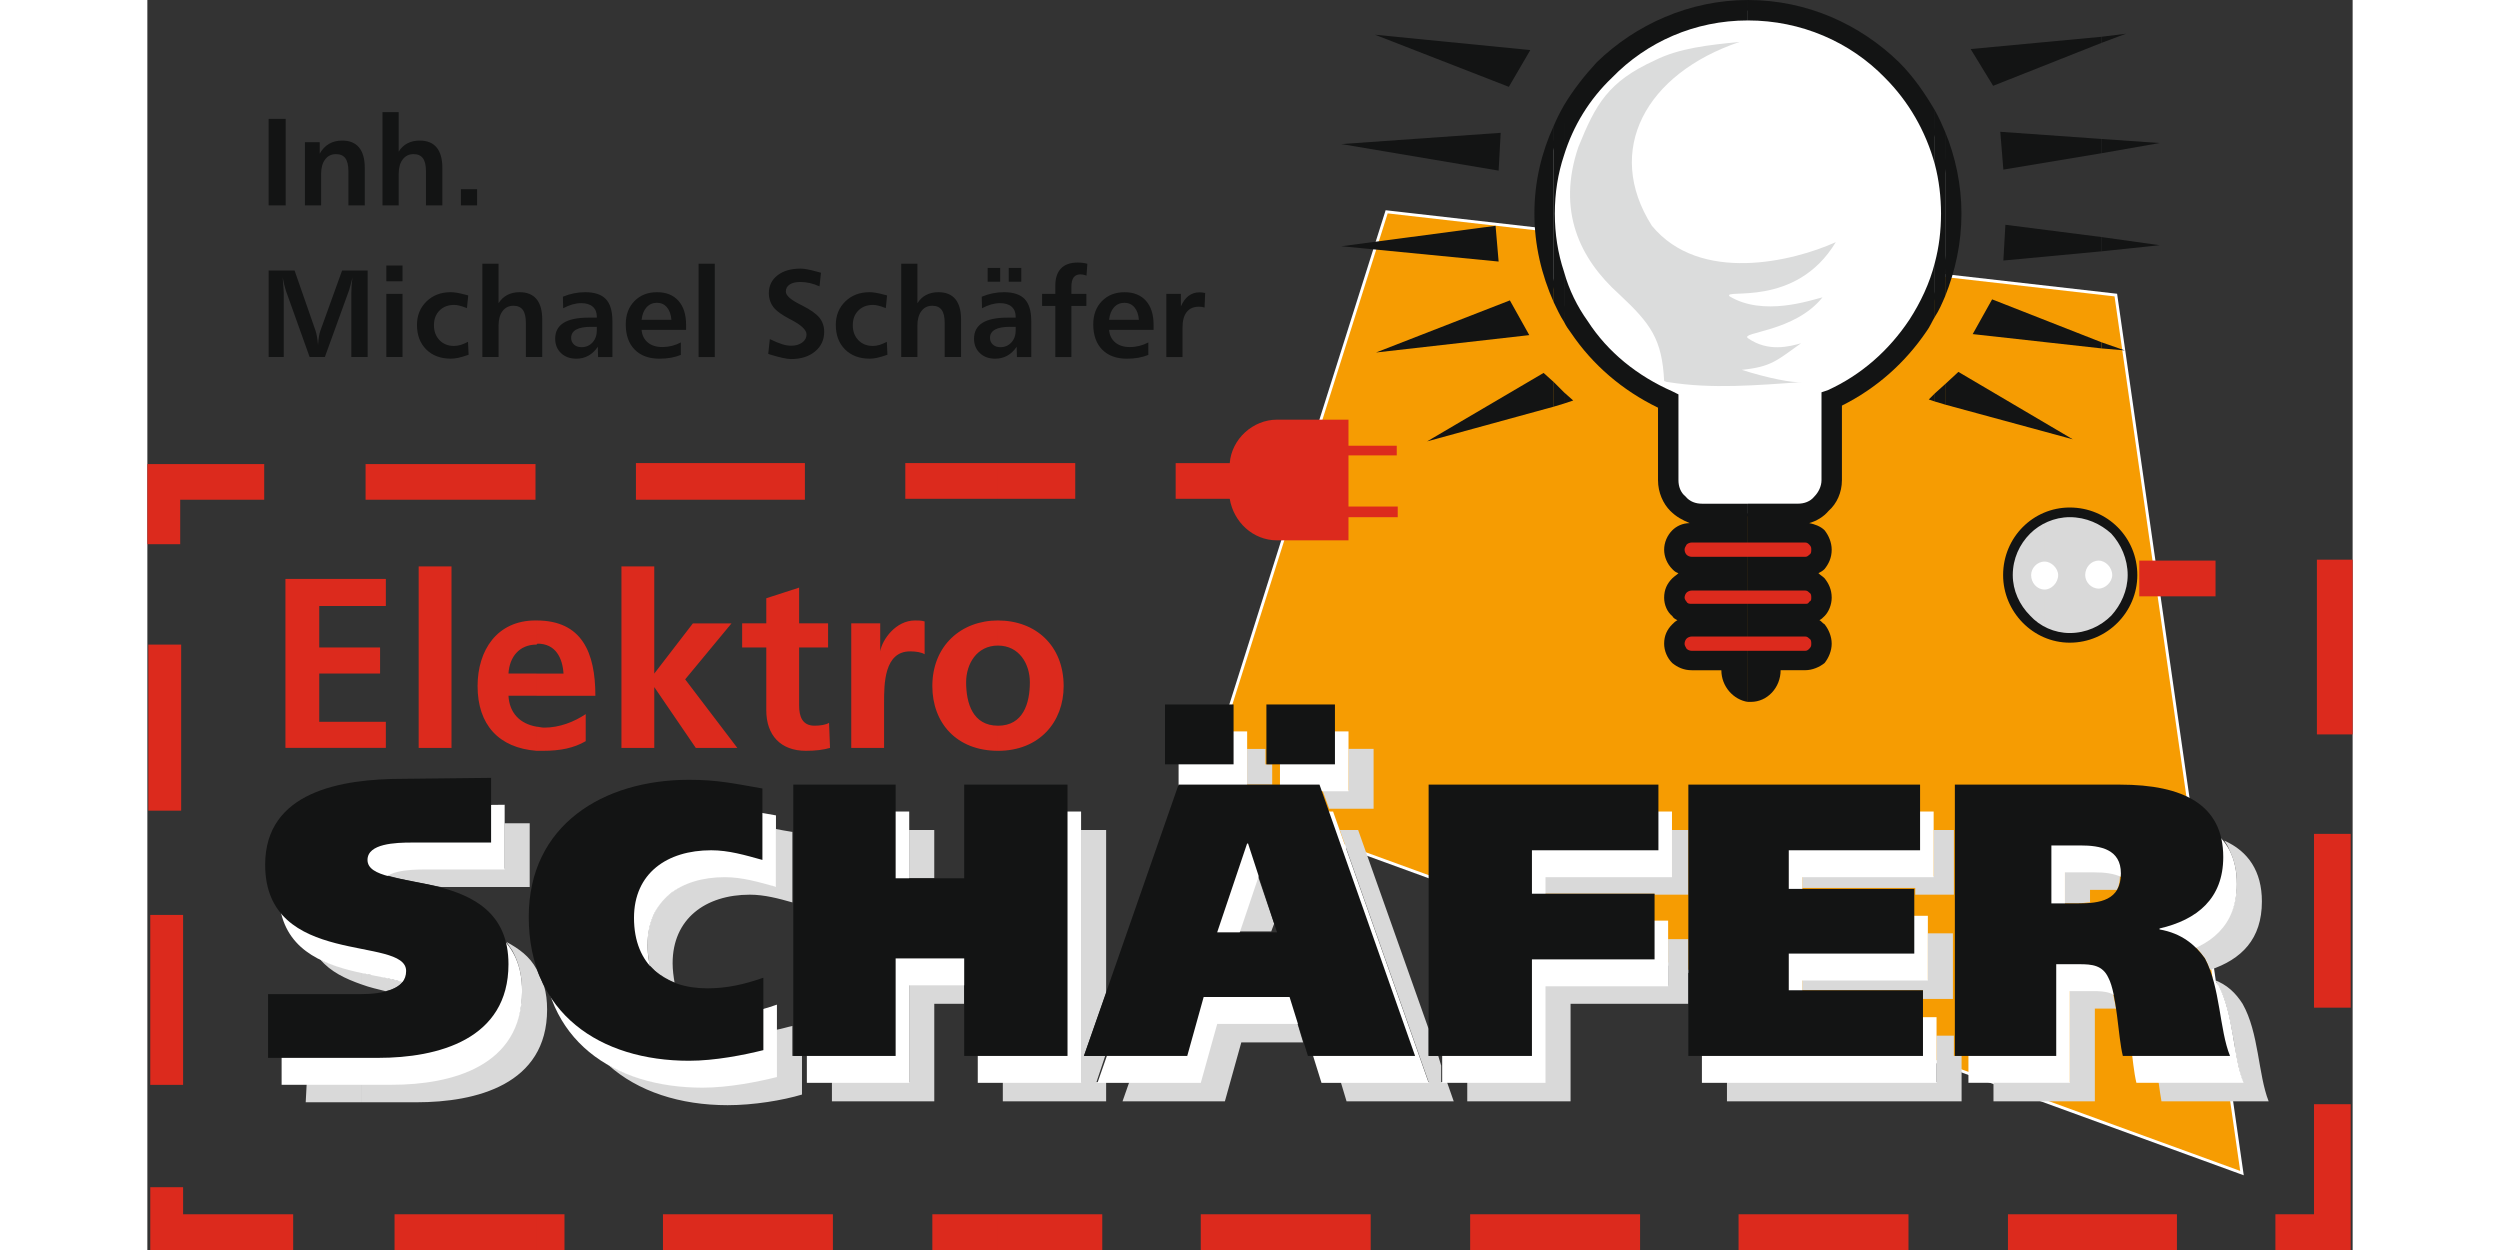
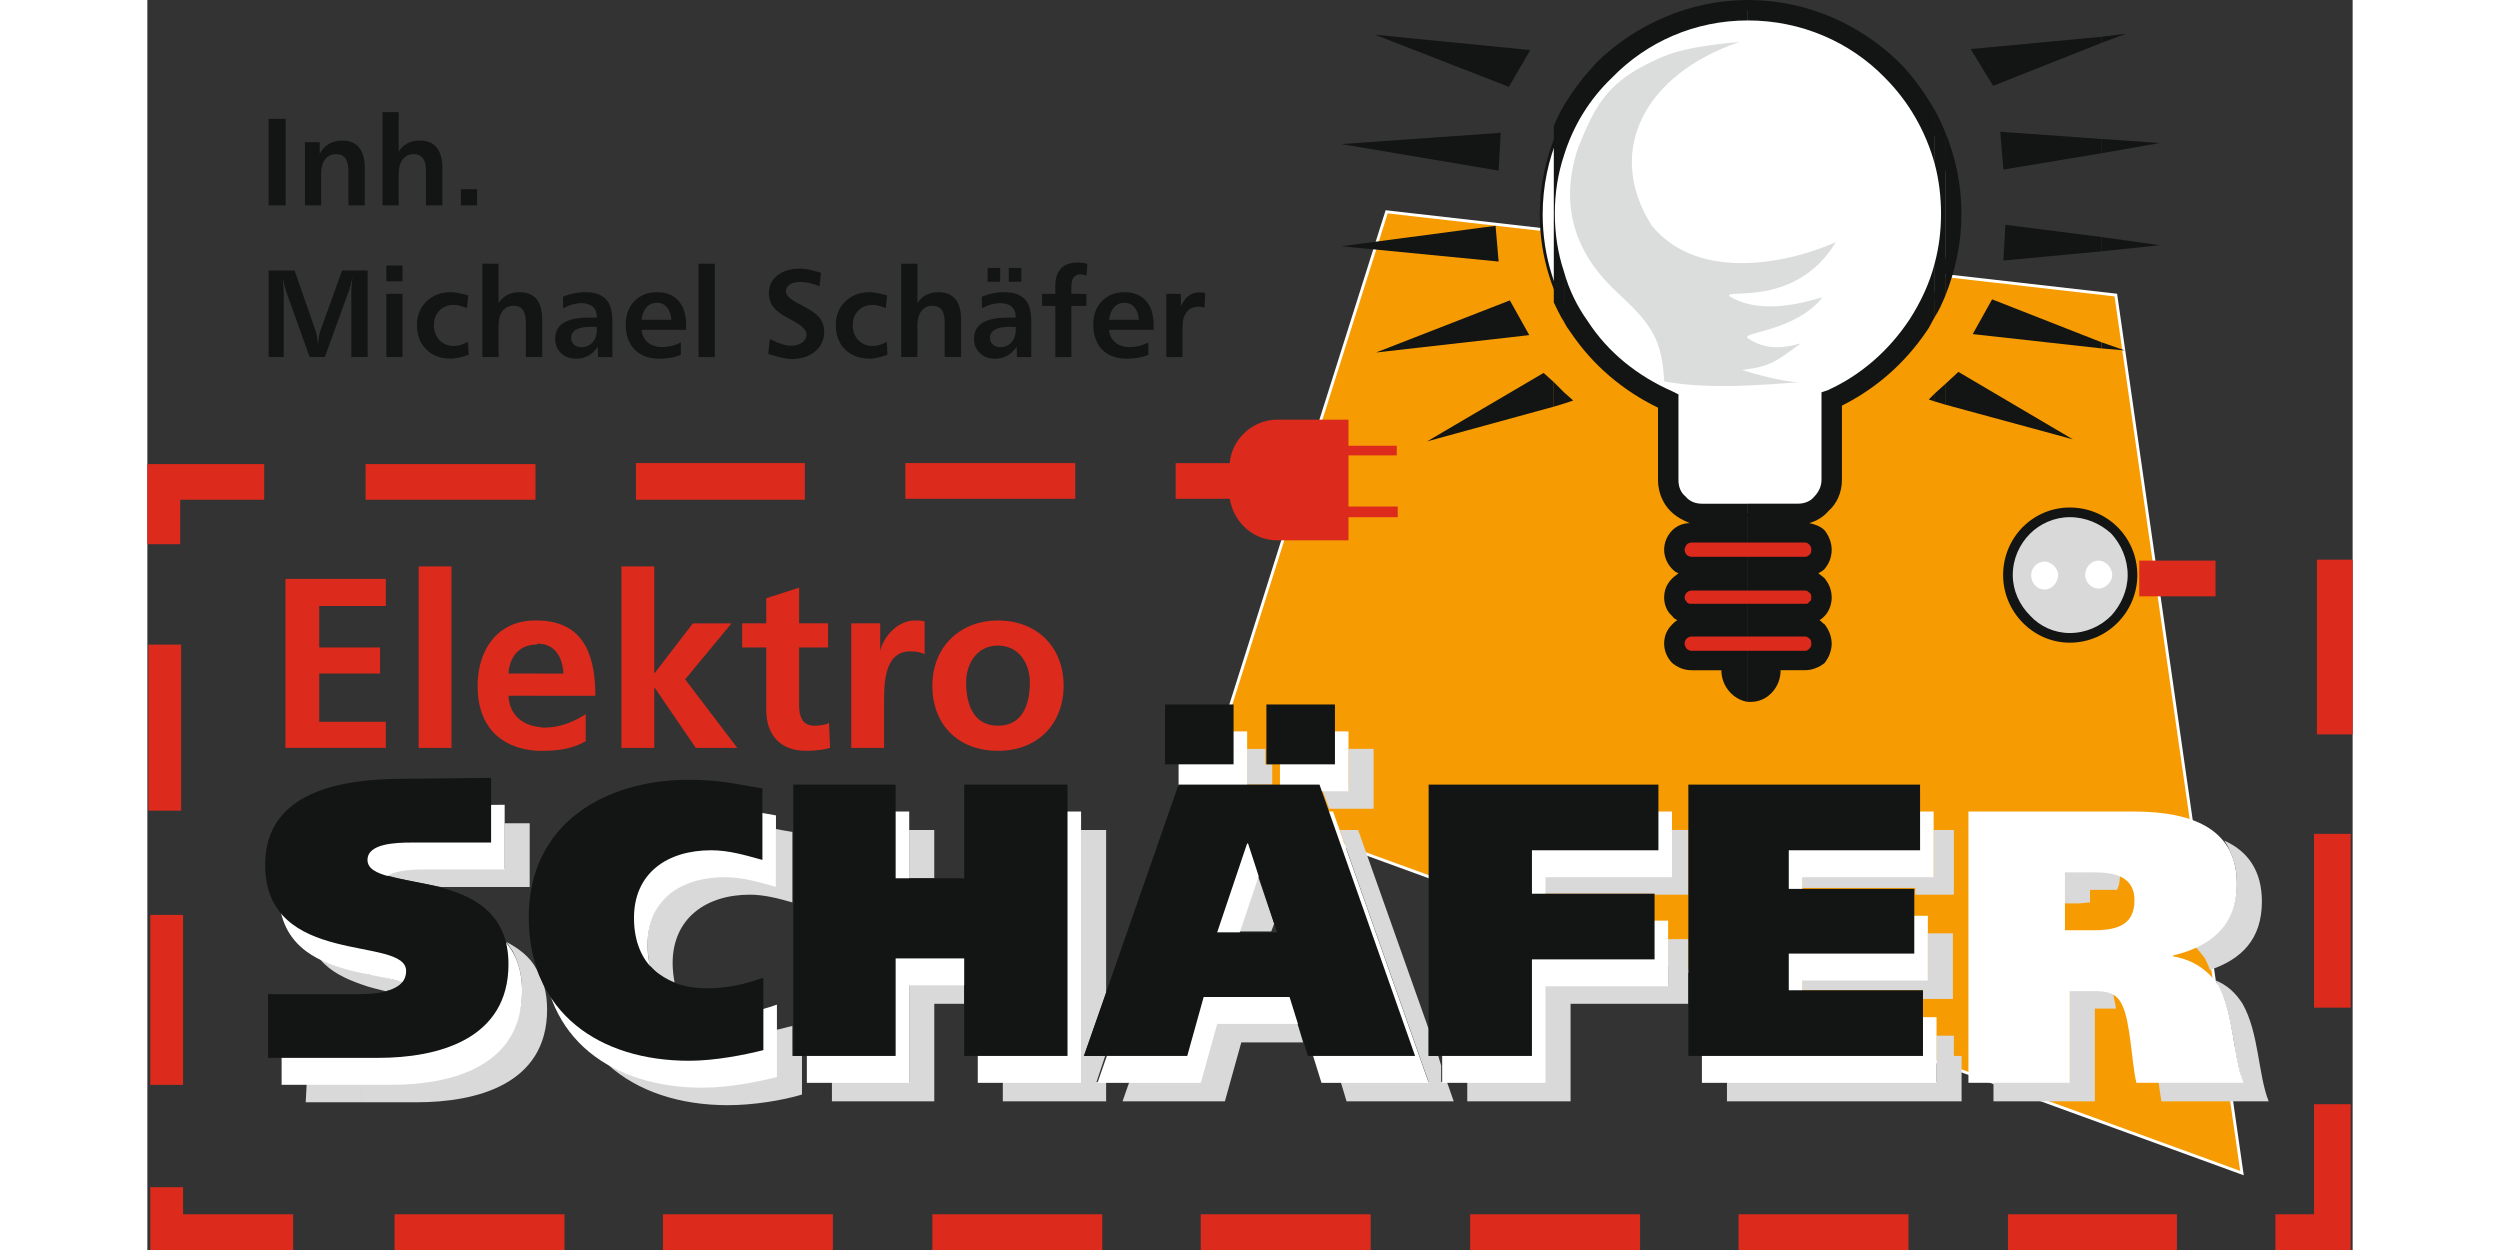
<svg xmlns="http://www.w3.org/2000/svg" xml:space="preserve" width="290px" height="145px" style="shape-rendering:geometricPrecision; text-rendering:geometricPrecision; image-rendering:optimizeQuality; fill-rule:evenodd; clip-rule:evenodd" viewBox="0 0 206.092 116.817">
  <rect x="0" y="0" width="206.092" height="116.817" fill="#333333" stroke="none" />
  <defs>
    <style type="text/css">
   
    .str1 {stroke:#131414;stroke-width:0.272}
    .str0 {stroke:white;stroke-width:0.272}
    .fil4 {fill:#131414}
    .fil2 {fill:#D9D9D9}
    .fil6 {fill:#DBDCDC}
    .fil3 {fill:#DC2A1D}
    .fil1 {fill:white}
    .fil0 {fill:#F69C02}
    .fil5 {fill:#131414;fill-rule:nonzero}
   
  </style>
  </defs>
  <g id="Ebene_x0020_1">
    <polygon class="fil0 str0" points="183.96,27.575 115.817,19.794 98.604,74.227 195.749,109.63 " />
    <polygon class="fil1" points="175.29,52.186 184.111,52.186 184.111,55.335 175.29,55.335 " />
    <path class="fil2" d="M182.361 94.259l0 -1.715c0.361,0 0.722,0.09 0.992,0.18 0.09,0.09 0.271,0.09 0.361,0.181 0.09,0.451 0.18,0.902 0.271,1.353l-1.624 0zm0 -11.099l0 -1.715c0.722,0 1.443,0.09 1.985,0.361 0,0.541 -0.09,0.992 -0.271,1.353 -0.09,0 -0.09,0 -0.09,0l-1.624 0zm0 -24.363l0 -3.79c0.632,0 1.263,-0.632 1.263,-1.263 0,-0.722 -0.632,-1.354 -1.263,-1.354l0 -3.7c0.451,0.271 0.902,0.632 1.353,0.993 0.992,1.083 1.624,2.436 1.624,4.061 0,1.534 -0.632,2.978 -1.624,3.97 -0.451,0.451 -0.902,0.812 -1.353,1.083l0 0zm5.594 42.319c0.09,0.722 0.181,1.263 0.271,1.805l10.016 0c-0.993,-2.527 -0.902,-6.406 -2.436,-9.113 -0.632,-0.993 -1.444,-1.805 -2.707,-2.256 0.18,0.09 0.271,0.271 0.361,0.452 0.902,1.534 1.173,3.429 1.534,5.323 0.18,1.354 0.451,2.707 0.812,3.79l0.09 0 -7.941 0zm3.429 -12.633c0.902,-0.361 1.624,-0.902 2.166,-1.444 1.083,-1.173 1.715,-2.617 1.715,-4.511 0,-1.263 -0.271,-2.256 -0.722,-3.158 -0.09,-0.27 -0.271,-0.541 -0.451,-0.812 2.256,0.993 3.519,2.887 3.519,5.685 0,3.519 -1.895,5.414 -4.872,6.406 -0.09,-0.361 -0.271,-0.722 -0.452,-1.083 -0.27,-0.361 -0.541,-0.722 -0.902,-1.083zm-9.023 -39.793l0 3.7c-0.722,0 -1.263,0.632 -1.263,1.354 0,0.632 0.542,1.263 1.263,1.263l0 3.79c-0.812,0.361 -1.715,0.632 -2.707,0.632 -0.812,0 -1.624,-0.18 -2.346,-0.542l0 -3.79c0.632,0 1.263,-0.632 1.263,-1.353 0,-0.632 -0.632,-1.263 -1.263,-1.263l0 -3.97c0.722,-0.271 1.534,-0.451 2.346,-0.451 0.993,0 1.895,0.18 2.707,0.632l0 0zm0 32.755l0 1.715 -0.812 0 0 1.173c-0.361,0 -0.722,0.09 -1.083,0.09l-1.263 0 0 -2.978 2.617 0c0.18,0 0.361,0 0.542,0l0 0zm0 11.099l0 1.715 -0.361 0 0 8.662 -4.692 0 0 -1.805 2.346 0 0 -8.572 2.075 0c0.271,0 0.451,0 0.632,0zm-145.997 -1.985c-0.632,-1.173 -1.624,-1.895 -2.797,-2.527 0.181,0.271 0.361,0.541 0.542,0.812 0.542,0.993 0.902,2.166 0.902,3.7 0,1.715 -0.451,3.158 -1.173,4.331 -0.722,1.173 -1.714,1.985 -2.887,2.707 -2.346,1.263 -5.414,1.714 -8.211,1.714l-2.707 0 0 1.715 5.143 0c5.504,0 12.181,-1.624 12.181,-8.663 0,-0.812 -0.09,-1.534 -0.271,-2.165 -0.09,-0.18 -0.18,-0.361 -0.271,-0.632 -0.18,-0.27 -0.271,-0.632 -0.451,-0.992l0 0zm140.944 -42.049l0 3.97c-0.722,0 -1.263,0.632 -1.263,1.263 0,0.722 0.542,1.353 1.263,1.353l0 3.79c-0.632,-0.271 -1.173,-0.632 -1.534,-1.173 -1.083,-0.992 -1.714,-2.436 -1.714,-3.97 0,-1.624 0.632,-2.978 1.714,-4.061 0.361,-0.451 0.902,-0.812 1.534,-1.173l0 0zm0 52.606l0 1.805 -4.782 0 0 -1.805 4.782 0zm-157.276 -9.113l0 -1.173c0.361,0.18 0.812,0.27 1.263,0.27 0.992,0.271 1.805,0.451 2.527,0.632l0 0.09c-0.271,0.271 -0.542,0.451 -0.993,0.632 -0.18,0.09 -0.361,0.09 -0.542,0.18 -0.722,-0.18 -1.534,-0.361 -2.256,-0.632l0 0zm123.98 -4.241l-1.895 0 0 4.331 -11.55 0 0 9.023 -7.218 0 0 1.805 9.655 0 0 -9.113 11.008 0 0 -6.046zm-24.273 8.392l-6.587 -18.588 -1.715 0 8.301 23.551 -8.211 0 0.542 1.805 10.016 0 -0.632 -1.805 -0.542 0 0 -1.534 -0.271 -0.902 -0.902 0 0 -2.527zm-30.138 -3.339l0 -15.249 -2.346 0 0 23.551 -7.309 0 0 1.805 9.655 0 0 -1.805 -0.902 0 0.812 -2.436 -1.985 0 2.075 -5.865zm-42.68 -2.617c-0.09,-0.632 -0.18,-1.263 -0.18,-1.985 0,-1.083 0.18,-1.985 0.542,-2.707 0.361,-0.812 0.812,-1.534 1.534,-1.985 1.263,-1.083 2.978,-1.624 5.053,-1.624 1.624,0 3.248,0.361 4.782,0.902l0.09 0 0 -5.323c0.451,0.09 0.993,0.18 1.534,0.27l0 6.587c-1.263,-0.361 -2.617,-0.722 -3.97,-0.722 -4.151,0 -7.219,2.256 -7.219,6.406 0,0.632 0.09,1.263 0.18,1.805 -0.632,-0.271 -1.263,-0.632 -1.805,-1.083 -0.18,-0.18 -0.361,-0.361 -0.542,-0.542l0 0zm29.416 3.61l-2.797 0 0 9.113 -9.565 0 0 -1.805 7.219 0 0 -9.113 5.143 0 0 1.805zm-16.062 2.075c-0.451,0.09 -0.992,0.271 -1.534,0.361l0 4.331c-1.805,0.451 -4.421,0.993 -6.858,0.993 -3.339,0 -6.316,-0.722 -8.843,-2.075 2.797,2.527 6.768,3.79 11.189,3.79 2.436,0 5.143,-0.451 6.948,-0.993l0 -3.609 -0.902 0 0 -2.797zm108.55 0.902l-1.624 0 0 4.331 -19.581 0 0 1.805 21.927 0 0 -4.241 -0.722 0 0 -1.895zm-61.358 -1.173l-7.58 0 -1.534 5.504 -6.587 0 -0.632 1.805 9.565 0 1.534 -5.504 5.775 0 -0.541 -1.805zm47.192 -12.633l0 -1.083 12.272 0 0 -4.331 1.895 0 0 6.046 -3.609 0 0 -0.632 -10.557 0zm0 9.565l0 -0.993 11.73 0 0 -4.331 2.346 0 0 6.136 -2.797 0 0 -0.812 -11.279 0zm-24.092 -9.023l0 -1.624 11.911 0 0 -4.331 1.534 0 0 6.046 -3.158 0 0 -0.09 -10.287 0zm-108.189 -1.714c0.18,-0.18 0.542,-0.361 0.902,-0.451 0.902,-0.18 1.895,-0.18 2.617,-0.18l7.489 0 0 -4.241 2.346 0 0 5.955 -7.399 0c-0.271,0 -0.542,0 -0.902,0 -0.902,-0.18 -1.895,-0.361 -2.797,-0.542 -0.812,-0.18 -1.624,-0.361 -2.256,-0.541l0 0zm88.067 -6.226l4.151 0 0 -5.595 -2.346 0 0 3.88 -2.436 0 0.632 1.715zm-8.392 11.46l1.715 -5.233 1.534 4.511 -0.271 0.722 -2.978 0zm-30.86 -4.963l0 -4.512 2.346 0 0 4.512 -2.346 0zm33.296 -12.091l-1.715 0 0 3.339 2.346 0 0 -1.895 -0.632 0 0 -1.444zm-84.458 31.311l-5.143 0 -0.09 1.715 5.233 0 0 -1.715zm0 -10.467l0 1.173c-1.534,-0.542 -2.887,-1.173 -3.88,-2.346 1.173,0.541 2.527,0.902 3.88,1.173z" />
    <path class="fil3" d="M112.25 48.331l0 2.166 -6.677 0c-2.256,0 -4.061,-1.715 -4.421,-3.88l-5.053 0 0 -3.338 5.053 0c0.18,-2.256 2.166,-4.06 4.421,-4.06l6.677 0 0 2.436 4.511 0 0 0.902 -4.511 0 0 4.782 4.602 0 0 0.993 -4.602 0zm-32.755 68.487l0 -3.339 9.745 0 0 3.339 -9.745 0zm0 -46.651l0 -2.346c2.346,0 2.978,-2.075 2.978,-4.06 0,-1.714 -0.993,-3.429 -2.978,-3.429l0 -2.346c3.519,0 6.136,2.346 6.136,6.136 0,3.338 -2.256,6.045 -6.136,6.045l0 0zm0 -23.551l0 -3.338 7.219 0 0 3.338 -7.219 0zm122.987 66.863l0 -10.286 3.429 0 0 13.625 -0.09 0 -6.948 0 0 -3.339 3.609 0zm3.61 -44.846l-3.339 0 0 -16.332 3.339 0 0 16.332zm-0.181 25.536l-3.429 0 0 -16.242 3.429 0 0 16.242zm-107.467 22.648l0 -3.339 15.881 0 0 3.339 -15.881 0zm25.175 0l0 -3.339 15.881 0 0 3.339 -15.881 0zm25.085 0l0 -3.339 15.881 0 0 3.339 -15.881 0zm25.175 0l0 -3.339 15.791 0 0 3.339 -15.791 0zm19.4 -64.427l0 3.339 -7.128 0 0 -3.339 7.128 0zm-113.784 -9.113l0 3.338 -8.662 0 0 -3.338 8.662 0zm0 14.708l0 2.346c-1.985,0 -2.978,1.715 -2.978,3.429 0,1.985 0.632,4.06 2.978,4.06l0 0 0 2.346c-3.88,0 -6.136,-2.617 -6.136,-6.045 0,-3.79 2.707,-6.136 6.136,-6.136l0 0zm0 55.493l0 3.339 -6.136 0 0 -3.339 6.136 0zm-43.131 3.339l0 -3.339 2.617 0 0 3.339 -2.617 0zm0 -46.651l0 -2.256c0.18,0 0.451,0.09 0.722,0.09 1.444,0 2.797,-0.542 3.88,-1.263l0 2.527c-1.083,0.632 -2.346,0.902 -3.97,0.902 -0.27,0 -0.451,0 -0.632,0l0 0zm0 -5.143l0 -2.075 2.527 0c-0.09,-1.444 -0.722,-2.797 -2.436,-2.797l-0.09 0.09 0 -2.256c4.241,0 5.504,2.978 5.504,7.038l-5.504 0zm7.941 4.872l3.068 0 0 -5.685 3.88 5.685 3.88 0 -4.873 -6.406 4.331 -5.233 -3.609 0 -3.61 4.692 0 -10.016 -3.068 0 0 16.964zm13.535 -3.519c0,2.346 1.353,3.79 3.7,3.79 0.902,0 1.624,-0.09 2.256,-0.271l-0.09 -2.346c-0.271,0.18 -0.812,0.27 -1.354,0.27 -1.173,0 -1.443,-0.902 -1.443,-1.895l0 -5.414 2.707 0 0 -2.256 -2.707 0 0 -3.339 -3.068 0.993 0 2.346 -2.256 0 0 2.256 2.256 0 0 5.865zm7.941 3.519l3.068 0 0 -4.241c0,-1.715 0,-4.782 2.436,-4.782 0.541,0 1.083,0.09 1.353,0.27l0 -3.068c-0.271,-0.09 -0.632,-0.09 -0.902,-0.09 -1.805,0 -3.068,1.805 -3.248,2.888l0 0 0 -2.617 -2.707 0 0 11.64zm-17.596 46.921l0 -3.339 15.881 0 0 3.339 -15.881 0zm-2.527 -70.111l0 -3.429 15.791 0 0 3.429 -15.791 0zm-9.294 11.279l0 2.256c-1.624,0 -2.527,1.173 -2.617,2.707l2.617 0 0 2.075 -2.617 0c0.09,1.624 1.083,2.617 2.617,2.887l0 2.256c-3.519,-0.271 -5.504,-2.436 -5.504,-6.045 0,-3.339 1.805,-6.136 5.414,-6.136 0,0 0,0 0.09,0l0 0zm0 55.493l0 3.339 -13.264 0 0 -3.339 13.264 0zm-23.46 -43.583l9.384 0 0 -2.436 -6.226 0 0 -4.511 5.685 0 0 -2.436 -5.685 0 0 -3.88 6.226 0 0 -2.527 -9.384 0 0 15.791zm-1.985 -26.528l0 3.338 -7.85 0 0 4.151 -3.068 0 0 -7.489 10.918 0zm-7.58 70.111l10.287 0 0 3.339 -13.354 0 0 -3.339 0 -2.527 3.068 0 0 2.527zm17.054 -66.772l0 -3.338 15.881 0 0 3.338 -15.881 0zm4.963 23.19l3.068 0 0 -16.964 -3.068 0 0 16.964zm-25.085 31.491l3.068 0 0 -15.881 -3.068 0 0 15.881zm-0.18 -25.626l3.068 0 0 -15.52 -3.068 0 0 15.52z" />
    <path class="fil4" d="M179.653 48.331c-1.444,0 -2.797,0.632 -3.699,1.534 -0.993,0.993 -1.625,2.346 -1.625,3.88 0,1.444 0.632,2.798 1.625,3.79 0.902,0.993 2.255,1.624 3.699,1.624 1.534,0 2.887,-0.632 3.88,-1.624 0.903,-0.992 1.535,-2.346 1.535,-3.79 0,-1.533 -0.631,-2.887 -1.535,-3.88 -0.992,-0.902 -2.345,-1.534 -3.88,-1.534zm0 11.73c-3.429,0 -6.226,-2.887 -6.226,-6.316 0,-3.519 2.797,-6.316 6.226,-6.316 3.519,0 6.316,2.797 6.316,6.316 0,3.43 -2.797,6.316 -6.316,6.316z" />
    <path class="fil1" d="M58.837 93.886c-1.805,0.632 -3.429,0.993 -5.234,0.993 -3.97,0 -6.858,-2.165 -6.858,-6.587 0,-4.151 3.068,-6.316 7.219,-6.316 1.624,0 3.158,0.451 4.782,0.902l0 -6.677c-2.617,-0.451 -4.151,-0.812 -6.858,-0.812 -8.031,0 -14.979,4.241 -14.979,12.813 0,9.023 6.677,13.445 14.979,13.445 2.436,0 5.143,-0.542 6.948,-0.993l0 -6.768z" />
    <path class="fil1" d="M33.391 75.208l-8.211 0.09c-5.775,0 -12.903,1.173 -12.903,8.031 0,9.655 13.174,6.587 13.174,9.926 0,1.715 -2.075,2.166 -4.331,2.166l-8.572 0 0 5.955 10.287 0c5.595,0 12.181,-1.715 12.181,-8.753 0,-9.565 -13.174,-6.497 -13.174,-9.745 0,-1.534 2.617,-1.624 4.151,-1.624l7.399 0 0 -6.045z" />
    <polygon class="fil1" points="77.605,84.592 71.198,84.592 71.198,75.84 61.633,75.84 61.633,101.195 71.198,101.195 71.198,92.082 77.605,92.082 77.605,101.195 87.26,101.195 87.26,75.84 77.605,75.84 " />
    <path class="fil1" d="M104.043 89.645l2.797 0 -2.707 -8.301 -0.09 0 -2.797 8.301 2.797 0zm-7.67 -21.295l0 5.595 6.406 0 0 -5.595 -6.406 0zm9.474 0l0 5.595 6.406 0 0 -5.595 -6.406 0zm-1.805 7.49l6.768 0 8.933 25.355 -10.016 0 -1.715 -5.504 -3.97 0 -4.06 0 -1.534 5.504 -9.655 0 8.843 -25.355 6.406 0z" />
    <polygon class="fil1" points="133.459,92.172 132.557,92.172 130.662,92.172 130.662,101.195 121.007,101.195 121.007,75.84 132.557,75.84 133.459,75.84 142.482,75.84 142.482,81.976 133.459,81.976 132.557,81.976 130.662,81.976 130.662,86.036 132.557,86.036 133.459,86.036 142.121,86.036 142.121,92.172 " />
    <path class="fil1" d="M180.922 86.939l0.812 0c1.985,0 3.97,-0.271 3.97,-2.797 0,-2.256 -1.895,-2.617 -3.79,-2.617l-0.992 0 -1.715 0 0 5.414 1.715 0zm0 -11.099l4.692 0c5.956,0 9.655,1.895 9.655,6.767 0,3.88 -2.436,5.865 -5.955,6.677l0 0.09c2.075,0.361 3.339,1.444 4.241,2.707 1.444,2.707 1.353,6.677 2.346,9.114l-10.016 0c-0.451,-1.805 -0.541,-5.775 -1.353,-7.309 -0.542,-1.173 -1.534,-1.263 -2.707,-1.263l-0.902 0 -1.263 0 0 8.572 -9.474 0 0 -25.355 10.738 0z" />
    <polygon class="fil1" points="149.701,101.195 145.279,101.195 145.279,75.84 149.701,75.84 166.214,75.84 166.935,75.84 166.935,81.976 166.214,81.976 154.664,81.976 154.664,85.585 166.214,85.585 166.394,85.585 166.394,91.63 166.214,91.63 154.664,91.63 154.664,95.059 166.214,95.059 167.116,95.059 167.206,95.059 167.206,101.195 167.116,101.195 166.214,101.195 " />
    <path class="fil4" d="M57.569 91.371c-1.805,0.632 -3.429,0.993 -5.233,0.993 -3.97,0 -6.858,-2.166 -6.858,-6.587 0,-4.151 3.068,-6.316 7.218,-6.316 1.624,0 3.158,0.451 4.783,0.902l0 -6.677c-2.617,-0.451 -4.151,-0.812 -6.858,-0.812 -8.031,0 -14.979,4.241 -14.979,12.813 0,9.023 6.677,13.445 14.979,13.445 2.436,0 5.143,-0.542 6.948,-0.993l0 -6.768z" />
    <path class="fil4" d="M32.123 72.693l-8.211 0.09c-5.775,0 -12.903,1.173 -12.903,8.031 0,9.655 13.174,6.587 13.174,9.926 0,1.715 -2.075,2.166 -4.331,2.166l-8.572 0 0 5.955 10.286 0c5.595,0 12.182,-1.715 12.182,-8.753 0,-9.565 -13.174,-6.497 -13.174,-9.745 0,-1.534 2.617,-1.624 4.151,-1.624l7.399 0 0 -6.046z" />
    <polygon class="fil4" points="76.337,82.078 69.93,82.078 69.93,73.325 60.366,73.325 60.366,98.681 69.93,98.681 69.93,89.567 76.337,89.567 76.337,98.681 85.992,98.681 85.992,73.325 76.337,73.325 " />
    <path class="fil4" d="M102.775 87.131l2.797 0 -2.707 -8.301 -0.09 0 -2.797 8.301 2.797 0zm-7.67 -21.295l0 5.595 6.406 0 0 -5.595 -6.406 0zm9.474 0l0 5.595 6.406 0 0 -5.595 -6.406 0zm-1.805 7.49l6.768 0 8.933 25.355 -10.016 0 -1.714 -5.505 -3.97 0 -4.06 0 -1.534 5.505 -9.655 0 8.843 -25.355 6.406 0z" />
    <polygon class="fil4" points="132.191,89.657 131.289,89.657 129.394,89.657 129.394,98.681 119.739,98.681 119.739,73.325 131.289,73.325 132.191,73.325 141.214,73.325 141.214,79.461 132.191,79.461 131.289,79.461 129.394,79.461 129.394,83.521 131.289,83.521 132.191,83.521 140.854,83.521 140.854,89.657 " />
-     <path class="fil4" d="M179.653 84.424l0.812 0c1.985,0 3.97,-0.27 3.97,-2.797 0,-2.256 -1.895,-2.617 -3.79,-2.617l-0.993 0 -1.714 0 0 5.414 1.714 0zm0 -11.098l4.692 0c5.955,0 9.655,1.895 9.655,6.767 0,3.88 -2.436,5.865 -5.955,6.677l0 0.09c2.075,0.361 3.338,1.444 4.241,2.707 1.444,2.707 1.354,6.677 2.346,9.114l-10.016 0c-0.451,-1.805 -0.542,-5.775 -1.353,-7.309 -0.542,-1.173 -1.534,-1.263 -2.707,-1.263l-0.902 0 -1.263 0 0 8.572 -9.474 0 0 -25.355 10.738 0z" />
    <polygon class="fil4" points="148.433,98.681 144.012,98.681 144.012,73.325 148.433,73.325 164.946,73.325 165.667,73.325 165.667,79.461 164.946,79.461 153.396,79.461 153.396,83.07 164.946,83.07 165.126,83.07 165.126,89.116 164.946,89.116 153.396,89.116 153.396,92.544 164.946,92.544 165.848,92.544 165.938,92.544 165.938,98.681 165.848,98.681 164.946,98.681 " />
    <path class="fil5" d="M11.334 11.111l1.593 0 0 8.085 -1.593 0 0 -8.085zm8.985 4.568l0 3.517 -1.53 0 0 -3.193c0,-0.547 -0.094,-0.948 -0.282,-1.209 -0.189,-0.26 -0.482,-0.39 -0.88,-0.39 -0.426,0 -0.764,0.165 -1.014,0.497 -0.251,0.332 -0.375,0.784 -0.375,1.358l0 2.937 -1.513 0 0 -5.907 1.383 0 0 1.071c0.224,-0.402 0.513,-0.707 0.866,-0.913 0.355,-0.208 0.767,-0.31 1.233,-0.31 0.693,0 1.22,0.215 1.577,0.645 0.355,0.431 0.534,1.064 0.534,1.897zm1.655 -5.199l1.513 0 0 3.692c0.208,-0.342 0.48,-0.6 0.812,-0.773 0.332,-0.175 0.717,-0.262 1.158,-0.262 0.693,0 1.22,0.215 1.577,0.645 0.355,0.431 0.534,1.064 0.534,1.897l0 3.517 -1.531 0 0 -3.193c0,-0.547 -0.094,-0.948 -0.281,-1.209 -0.189,-0.26 -0.482,-0.39 -0.88,-0.39 -0.426,0 -0.764,0.165 -1.014,0.497 -0.251,0.332 -0.375,0.784 -0.375,1.358l0 2.937 -1.513 0 0 -8.717zm7.328 7.204l1.513 0 0 1.513 -1.513 0 0 -1.513zm-17.968 7.597l2.424 0 1.957 5.617c0.055,0.163 0.101,0.357 0.14,0.584 0.041,0.228 0.072,0.478 0.093,0.752 0.02,-0.291 0.046,-0.55 0.084,-0.772 0.035,-0.221 0.082,-0.41 0.14,-0.565l2.026 -5.617 2.389 0 0 8.085 -1.525 0 0 -5.98c0,-0.235 0.008,-0.474 0.025,-0.717 0.018,-0.243 0.043,-0.484 0.078,-0.723 -0.063,0.251 -0.121,0.482 -0.177,0.693 -0.056,0.214 -0.103,0.373 -0.135,0.478l-2.265 6.248 -1.424 0 -2.214 -6.186c-0.056,-0.174 -0.11,-0.365 -0.161,-0.573 -0.051,-0.21 -0.098,-0.429 -0.14,-0.66 0.039,0.467 0.063,0.803 0.074,1.01 0.011,0.206 0.019,0.354 0.023,0.442l0 5.968 -1.412 0 0 -8.085zm10.999 2.179l1.513 0 0 5.906 -1.513 0 0 -5.906zm0 -2.645l1.513 0 0 1.469 -1.513 0 0 -1.469zm7.653 2.793l-0.119 1.188c-0.27,-0.106 -0.499,-0.183 -0.689,-0.229 -0.188,-0.048 -0.356,-0.072 -0.499,-0.072 -0.569,0 -1.027,0.175 -1.375,0.524 -0.348,0.348 -0.521,0.808 -0.521,1.377 0,0.569 0.173,1.033 0.521,1.394 0.348,0.36 0.798,0.54 1.352,0.54 0.2,0 0.404,-0.031 0.612,-0.091 0.206,-0.061 0.439,-0.16 0.698,-0.296l0.056 1.212c-0.421,0.144 -0.749,0.241 -0.986,0.29 -0.237,0.048 -0.46,0.074 -0.668,0.074 -0.963,0 -1.732,-0.288 -2.308,-0.863 -0.575,-0.575 -0.863,-1.34 -0.863,-2.296 0,-0.883 0.298,-1.613 0.89,-2.19 0.594,-0.577 1.35,-0.864 2.268,-0.864 0.338,0 0.785,0.076 1.343,0.227 0.128,0.035 0.225,0.058 0.29,0.074zm1.321 -2.958l1.513 0 0 3.692c0.208,-0.342 0.48,-0.6 0.812,-0.773 0.332,-0.175 0.717,-0.262 1.158,-0.262 0.693,0 1.22,0.215 1.578,0.645 0.355,0.431 0.534,1.064 0.534,1.897l0 3.517 -1.53 0 0 -3.193c0,-0.546 -0.093,-0.948 -0.282,-1.209 -0.189,-0.26 -0.482,-0.39 -0.88,-0.39 -0.425,0 -0.763,0.165 -1.014,0.497 -0.251,0.332 -0.375,0.784 -0.375,1.358l0 2.937 -1.513 0 0 -8.717zm10.164 5.893c-0.62,0 -1.084,0.085 -1.397,0.258 -0.313,0.173 -0.47,0.432 -0.47,0.774 0,0.256 0.089,0.466 0.268,0.627 0.177,0.161 0.411,0.243 0.699,0.243 0.417,0 0.759,-0.148 1.029,-0.441 0.27,-0.295 0.404,-0.676 0.404,-1.142l0 -0.318 -0.534 0zm1.991 -0.546l0 3.37 -1.342 0 -0.024 -0.957c-0.247,0.365 -0.538,0.641 -0.876,0.83 -0.338,0.188 -0.715,0.281 -1.126,0.281 -0.593,0 -1.071,-0.173 -1.436,-0.521 -0.363,-0.348 -0.546,-0.796 -0.546,-1.346 0,-0.657 0.26,-1.15 0.779,-1.478 0.521,-0.328 1.297,-0.492 2.335,-0.492l0.778 0 0 -0.086c0,-0.402 -0.126,-0.713 -0.38,-0.936 -0.254,-0.221 -0.614,-0.332 -1.076,-0.332 -0.262,0 -0.534,0.039 -0.818,0.118 -0.281,0.08 -0.573,0.2 -0.872,0.359l-0.024 -1.08c0.354,-0.146 0.699,-0.251 1.041,-0.318 0.342,-0.068 0.685,-0.103 1.029,-0.103 0.889,0 1.537,0.215 1.944,0.645 0.408,0.431 0.612,1.113 0.612,2.045zm6.884 0.354l0 0.478 -4.159 0c0.041,0.497 0.235,0.887 0.577,1.175 0.344,0.285 0.797,0.429 1.357,0.429 0.307,0 0.607,-0.037 0.896,-0.109 0.289,-0.072 0.569,-0.179 0.839,-0.323l0 1.166c-0.288,0.118 -0.598,0.205 -0.932,0.266 -0.334,0.058 -0.692,0.088 -1.07,0.088 -0.987,0 -1.758,-0.284 -2.313,-0.851 -0.556,-0.567 -0.834,-1.353 -0.834,-2.358 0,-0.895 0.27,-1.62 0.81,-2.173 0.542,-0.554 1.245,-0.831 2.115,-0.831 0.856,0 1.522,0.266 1.998,0.8 0.476,0.532 0.715,1.28 0.715,2.243zm-1.371 -0.467c-0.041,-0.501 -0.183,-0.889 -0.422,-1.169 -0.239,-0.278 -0.549,-0.418 -0.932,-0.418 -0.39,0 -0.713,0.14 -0.967,0.418 -0.255,0.279 -0.41,0.668 -0.466,1.169l2.787 0zm2.539 -5.234l1.513 0 0 8.717 -1.513 0 0 -8.717zm11.438 0.841l-0.138 1.27c-0.303,-0.136 -0.604,-0.239 -0.901,-0.307 -0.297,-0.068 -0.592,-0.103 -0.886,-0.103 -0.427,0 -0.762,0.08 -1.001,0.237 -0.239,0.158 -0.359,0.377 -0.359,0.662 0,0.352 0.433,0.748 1.297,1.183 0.084,0.043 0.148,0.074 0.194,0.098 0.808,0.409 1.358,0.798 1.653,1.163 0.294,0.367 0.441,0.806 0.441,1.317 0,0.748 -0.284,1.36 -0.853,1.834 -0.569,0.474 -1.317,0.71 -2.243,0.71 -0.379,0 -1.018,-0.136 -1.917,-0.41 -0.096,-0.031 -0.168,-0.055 -0.216,-0.074l0.148 -1.383c0.455,0.223 0.836,0.383 1.144,0.478 0.306,0.096 0.586,0.142 0.841,0.142 0.43,0 0.777,-0.099 1.045,-0.3 0.266,-0.198 0.4,-0.45 0.4,-0.753 0,-0.394 -0.433,-0.828 -1.298,-1.297l-0.136 -0.074c-0.035,-0.019 -0.089,-0.046 -0.165,-0.085 -0.641,-0.341 -1.092,-0.653 -1.354,-0.932 -0.186,-0.199 -0.329,-0.422 -0.423,-0.673 -0.098,-0.25 -0.146,-0.517 -0.146,-0.796 0,-0.688 0.268,-1.242 0.806,-1.663 0.536,-0.421 1.253,-0.631 2.152,-0.631 0.35,0 0.858,0.093 1.525,0.28 0.175,0.049 0.305,0.085 0.389,0.107zm6.177 2.117l-0.119 1.188c-0.27,-0.106 -0.499,-0.183 -0.69,-0.229 -0.188,-0.048 -0.355,-0.072 -0.499,-0.072 -0.569,0 -1.028,0.175 -1.375,0.524 -0.348,0.348 -0.521,0.808 -0.521,1.377 0,0.569 0.173,1.033 0.521,1.394 0.348,0.36 0.798,0.54 1.352,0.54 0.2,0 0.404,-0.031 0.612,-0.091 0.206,-0.061 0.439,-0.16 0.697,-0.296l0.056 1.212c-0.421,0.144 -0.749,0.241 -0.987,0.29 -0.237,0.048 -0.46,0.074 -0.668,0.074 -0.963,0 -1.733,-0.288 -2.308,-0.863 -0.575,-0.575 -0.863,-1.34 -0.863,-2.296 0,-0.883 0.297,-1.613 0.89,-2.19 0.594,-0.577 1.35,-0.864 2.268,-0.864 0.339,0 0.785,0.076 1.342,0.227 0.128,0.035 0.225,0.058 0.29,0.074zm1.321 -2.958l1.513 0 0 3.692c0.208,-0.342 0.48,-0.6 0.812,-0.773 0.332,-0.175 0.717,-0.262 1.157,-0.262 0.693,0 1.22,0.215 1.577,0.645 0.355,0.431 0.534,1.064 0.534,1.897l0 3.517 -1.53 0 0 -3.193c0,-0.546 -0.093,-0.948 -0.281,-1.209 -0.189,-0.26 -0.482,-0.39 -0.88,-0.39 -0.425,0 -0.763,0.165 -1.014,0.497 -0.25,0.332 -0.375,0.784 -0.375,1.358l0 2.937 -1.513 0 0 -8.717zm10.164 5.893c-0.62,0 -1.084,0.085 -1.397,0.258 -0.312,0.173 -0.47,0.432 -0.47,0.774 0,0.256 0.089,0.466 0.268,0.627 0.177,0.161 0.412,0.243 0.699,0.243 0.418,0 0.759,-0.148 1.03,-0.441 0.27,-0.295 0.404,-0.676 0.404,-1.142l0 -0.318 -0.534 0zm1.99 -0.546l0 3.37 -1.342 0 -0.023 -0.957c-0.247,0.365 -0.538,0.641 -0.876,0.83 -0.338,0.188 -0.715,0.281 -1.127,0.281 -0.593,0 -1.07,-0.173 -1.435,-0.521 -0.364,-0.348 -0.546,-0.796 -0.546,-1.346 0,-0.657 0.26,-1.15 0.778,-1.478 0.521,-0.328 1.298,-0.492 2.335,-0.492l0.779 0 0 -0.086c0,-0.402 -0.126,-0.713 -0.381,-0.936 -0.254,-0.221 -0.613,-0.332 -1.076,-0.332 -0.262,0 -0.534,0.039 -0.818,0.118 -0.281,0.08 -0.573,0.2 -0.872,0.359l-0.023 -1.08c0.353,-0.146 0.699,-0.251 1.041,-0.318 0.342,-0.068 0.685,-0.103 1.029,-0.103 0.889,0 1.536,0.215 1.944,0.645 0.408,0.431 0.612,1.113 0.612,2.045zm-2.107 -4.96l1.173 0 0 1.292 -1.173 0 0 -1.292zm-1.97 0l1.173 0 0 1.292 -1.173 0 0 -1.292zm9.318 -0.386l-0.08 1.109c-0.11,-0.043 -0.211,-0.074 -0.301,-0.091 -0.091,-0.02 -0.173,-0.029 -0.245,-0.029 -0.297,0 -0.515,0.095 -0.656,0.287 -0.14,0.193 -0.21,0.49 -0.21,0.892l0 0.643 1.4 0 0 1.127 -1.4 0 0 4.78 -1.502 0 0 -4.78 -1.235 0 0 -1.127 1.235 0 0 -0.757c0,-0.713 0.177,-1.253 0.532,-1.618 0.356,-0.368 0.874,-0.55 1.556,-0.55 0.163,0 0.32,0.01 0.472,0.029 0.151,0.018 0.297,0.047 0.433,0.085zm6.19 5.701l0 0.478 -4.159 0c0.041,0.497 0.235,0.887 0.577,1.175 0.344,0.285 0.797,0.429 1.357,0.429 0.307,0 0.606,-0.037 0.896,-0.109 0.289,-0.072 0.569,-0.179 0.839,-0.323l0 1.166c-0.288,0.118 -0.598,0.205 -0.932,0.266 -0.334,0.058 -0.692,0.088 -1.07,0.088 -0.987,0 -1.758,-0.284 -2.313,-0.851 -0.555,-0.567 -0.833,-1.353 -0.833,-2.358 0,-0.895 0.27,-1.62 0.81,-2.173 0.542,-0.554 1.245,-0.831 2.115,-0.831 0.856,0 1.522,0.266 1.998,0.8 0.476,0.532 0.715,1.28 0.715,2.243zm-1.371 -0.467c-0.041,-0.501 -0.183,-0.889 -0.422,-1.169 -0.239,-0.278 -0.55,-0.418 -0.932,-0.418 -0.39,0 -0.713,0.14 -0.968,0.418 -0.254,0.279 -0.409,0.668 -0.466,1.169l2.788 0zm6.192 -2.509l-0.057 1.366c-0.08,-0.028 -0.163,-0.047 -0.25,-0.061 -0.088,-0.013 -0.179,-0.019 -0.274,-0.019 -0.501,0 -0.882,0.165 -1.143,0.497 -0.263,0.332 -0.393,0.816 -0.393,1.449l0 2.76 -1.513 0 0 -5.906 1.36 0 0 1.177c0.19,-0.439 0.43,-0.769 0.72,-0.989 0.29,-0.219 0.632,-0.33 1.026,-0.33 0.07,0 0.146,0.003 0.229,0.014 0.083,0.009 0.18,0.023 0.295,0.043z" />
    <path class="fil1 str1" d="M149.44 0.854c10.564,0 19.18,8.616 19.18,19.18 0,7.558 -4.411,14.12 -10.79,17.241 -1.267,0.62 0.449,7.122 -0.956,9.675 -1.405,2.554 -5.931,1.161 -7.433,1.161 -1.32,0 -5.528,1.141 -6.774,-1.34 -1.247,-2.481 0.467,-8.584 -0.679,-9.069 -6.879,-2.918 -11.727,-9.746 -11.727,-17.668 0,-10.564 8.616,-19.18 19.18,-19.18z" />
    <path class="fil6" d="M148.815 3.915c-2.865,0.286 -5.633,0.573 -7.925,1.719 -4.392,2.005 -5.538,4.106 -7.161,8.116 -2.005,5.92 0.095,10.407 3.819,13.749 2.96,2.769 4.01,4.201 4.201,8.116 0.095,0 0.191,0.095 0.382,0.095 4.106,0.668 8.307,0.286 12.508,0 -0.859,0.095 -3.246,-0.382 -5.633,-1.146 2.769,-0.286 3.246,-0.859 5.538,-2.482 -1.051,0.286 -3.056,0.859 -4.965,-0.478 -0.764,-0.573 4.392,-0.573 6.97,-3.819 -1.146,0.286 -5.538,1.814 -8.689,-0.095 -0.669,-0.764 6.206,1.146 9.93,-5.061 -4.01,1.814 -12.699,3.915 -17.186,-1.528 -4.488,-7.066 -0.573,-14.227 8.211,-17.187z" />
    <polygon class="fil4" points="125.995,21.102 111.577,23.011 126.281,24.443 " />
    <polygon class="fil4" points="126.473,12.412 111.577,13.463 126.281,15.945 " />
    <polygon class="fil4" points="129.146,31.318 114.824,32.941 127.332,28.072 " />
    <polygon class="fil4" points="129.242,4.679 114.728,3.246 127.236,8.116 " />
    <polygon class="fil4" points="131.438,35.71 131.438,38.002 119.598,41.248 130.483,34.851 " />
-     <path class="fil4" d="M131.438 28.262c-1.146,-2.578 -1.814,-5.347 -1.814,-8.307 0,-2.96 0.668,-5.729 1.814,-8.211l0 16.518z" />
    <polygon class="fil4" points="132.392,36.665 132.392,37.715 131.438,38.002 131.438,35.71 " />
    <path class="fil4" d="M132.392 30.077c-0.382,-0.573 -0.669,-1.241 -0.955,-1.814l0 -16.518c0.286,-0.668 0.573,-1.241 0.955,-1.91l0 4.679c-0.573,1.719 -0.859,3.533 -0.859,5.442 0,1.91 0.286,3.724 0.859,5.442l0 4.679z" />
    <polygon class="fil4" points="132.392,37.715 133.252,37.429 132.392,36.665 " />
    <path class="fil4" d="M132.392 9.835c0.859,-1.432 1.91,-2.769 3.055,-4.01 3.628,-3.533 8.689,-5.824 14.131,-5.824l0 0 0 1.91c-4.965,0 -9.453,2.005 -12.699,5.347 -2.101,2.005 -3.628,4.488 -4.488,7.257l0 -4.679z" />
    <path class="fil4" d="M147.096 62.636l-2.769 0c-0.764,0 -1.337,-0.286 -1.814,-0.668 -0.478,-0.477 -0.764,-1.146 -0.764,-1.814 0,-0.764 0.286,-1.337 0.764,-1.814 0.095,-0.096 0.286,-0.286 0.477,-0.382 -0.191,-0.095 -0.382,-0.191 -0.477,-0.382 -0.478,-0.382 -0.764,-1.05 -0.764,-1.719 0,-0.764 0.286,-1.337 0.764,-1.814 0.191,-0.191 0.382,-0.286 0.573,-0.477 -0.286,-0.096 -0.382,-0.191 -0.573,-0.382 -0.478,-0.477 -0.764,-1.146 -0.764,-1.814 0,-0.669 0.286,-1.337 0.764,-1.814 0.382,-0.382 0.955,-0.668 1.623,-0.668 -0.668,-0.286 -1.241,-0.573 -1.814,-1.146 -0.668,-0.668 -1.146,-1.719 -1.146,-2.864l0 -6.779c-3.342,-1.623 -6.111,-4.01 -8.116,-6.97 -0.286,-0.382 -0.478,-0.669 -0.668,-1.051l0 -4.679c0.477,1.719 1.241,3.247 2.196,4.583 1.91,2.96 4.678,5.156 7.925,6.588l0.573 0.286 0 8.02c0,0.573 0.191,1.146 0.669,1.528 0.382,0.477 0.955,0.668 1.527,0.668l4.297 0 0 18.524c-1.337,-0.191 -2.483,-1.432 -2.483,-2.96l0 0z" />
    <polygon class="fil4" points="167.052,36.76 166.479,37.333 167.052,37.524 " />
    <path class="fil4" d="M167.052 29.599c-0.286,0.477 -0.477,0.955 -0.764,1.337 -2.005,2.96 -4.679,5.347 -7.925,6.97l0 6.97c0,1.146 -0.478,2.196 -1.241,2.864 -0.478,0.573 -1.146,0.955 -1.814,1.146 0.478,0.095 1.05,0.286 1.432,0.668 0.382,0.477 0.668,1.146 0.668,1.814 0,0.764 -0.286,1.337 -0.668,1.814 -0.191,0.191 -0.382,0.286 -0.573,0.382 0.191,0.191 0.382,0.286 0.573,0.477 0.382,0.478 0.668,1.05 0.668,1.814 0,0.668 -0.286,1.337 -0.668,1.719 -0.191,0.191 -0.286,0.286 -0.478,0.382 0.191,0.096 0.286,0.286 0.478,0.382 0.382,0.477 0.668,1.146 0.668,1.814 0,0.669 -0.286,1.337 -0.668,1.814 -0.478,0.382 -1.146,0.668 -1.814,0.668l-2.291 0c0,1.623 -1.241,2.96 -2.769,2.96 -0.095,0 -0.191,0 -0.286,0l0 -18.524 4.679 0c0.573,0 1.146,-0.191 1.528,-0.668 0.382,-0.382 0.668,-0.955 0.668,-1.528l0 -8.211 0.573 -0.191c3.151,-1.432 5.729,-3.724 7.638,-6.588 1.05,-1.623 1.91,-3.437 2.387,-5.347l0 5.061z" />
    <path class="fil4" d="M149.579 0c5.538,0 10.503,2.291 14.131,5.824 1.337,1.337 2.387,2.865 3.342,4.488l0 5.061c-0.859,-3.151 -2.483,-5.92 -4.679,-8.116 -3.246,-3.342 -7.829,-5.347 -12.794,-5.347l0 -1.91z" />
    <polygon class="fil4" points="168.007,35.901 168.007,37.811 167.052,37.524 167.052,36.76 " />
    <path class="fil4" d="M167.052 10.312c0.382,0.668 0.668,1.337 0.955,2.005l0 15.373c-0.286,0.668 -0.573,1.337 -0.955,1.91l0 -5.061c0.382,-1.432 0.573,-2.96 0.573,-4.583 0,-1.528 -0.191,-3.151 -0.573,-4.583l0 -5.061z" />
    <polygon class="fil4" points="168.007,37.811 168.007,35.901 169.248,34.755 179.942,41.057 " />
    <polygon class="fil4" points="182.616,31.986 182.616,32.559 170.585,31.223 172.399,27.976 " />
    <polygon class="fil4" points="182.616,22.152 182.616,23.488 173.45,24.348 173.64,21.006 " />
    <polygon class="fil4" points="182.616,12.986 182.616,14.322 173.45,15.85 173.163,12.317 " />
    <polygon class="fil4" points="182.616,3.437 182.616,4.01 172.494,8.02 170.394,4.583 " />
-     <path class="fil4" d="M168.007 12.317c0.955,2.291 1.528,4.965 1.528,7.638 0,2.769 -0.573,5.347 -1.528,7.734l0 -15.373z" />
+     <path class="fil4" d="M168.007 12.317c0.955,2.291 1.528,4.965 1.528,7.638 0,2.769 -0.573,5.347 -1.528,7.734l0 -15.373" />
    <polygon class="fil4" points="182.616,4.01 182.616,3.437 184.907,3.151 " />
    <polygon class="fil4" points="182.616,14.322 182.616,12.986 188.058,13.367 " />
    <polygon class="fil4" points="182.616,23.488 182.616,22.152 188.058,22.916 " />
    <polygon class="fil4" points="182.616,32.559 182.616,31.986 184.812,32.75 " />
    <path class="fil3" d="M143.659 55.857c0,-0.191 0.096,-0.382 0.191,-0.478 0.095,-0.095 0.286,-0.191 0.477,-0.191l10.599 0c0.191,0 0.286,0.095 0.382,0.191 0.191,0.096 0.191,0.286 0.191,0.478 0,0.191 0,0.286 -0.191,0.382 -0.095,0.191 -0.191,0.191 -0.382,0.191l-10.599 0c-0.191,0 -0.382,0 -0.477,-0.191 -0.095,-0.095 -0.191,-0.286 -0.191,-0.382z" />
    <path class="fil3" d="M143.659 51.369c0,-0.191 0.096,-0.286 0.191,-0.478 0.095,-0.095 0.286,-0.191 0.477,-0.191l10.599 0c0.191,0 0.286,0.096 0.382,0.191 0.191,0.191 0.191,0.286 0.191,0.478 0,0.191 0,0.382 -0.191,0.477 -0.095,0.095 -0.191,0.191 -0.382,0.191l-10.599 0c-0.191,0 -0.382,-0.096 -0.477,-0.191 -0.095,-0.095 -0.191,-0.286 -0.191,-0.477l0 0z" />
    <path class="fil3" d="M143.659 60.153c0,-0.191 0.096,-0.382 0.191,-0.477 0.095,-0.095 0.286,-0.191 0.477,-0.191l10.599 0c0.191,0 0.286,0.096 0.382,0.191 0.191,0.095 0.191,0.286 0.191,0.477 0,0.191 0,0.286 -0.191,0.478 -0.095,0.095 -0.191,0.191 -0.382,0.191l-10.599 0c-0.191,0 -0.382,-0.096 -0.477,-0.191 -0.095,-0.191 -0.191,-0.286 -0.191,-0.478l0 0z" />
  </g>
</svg>